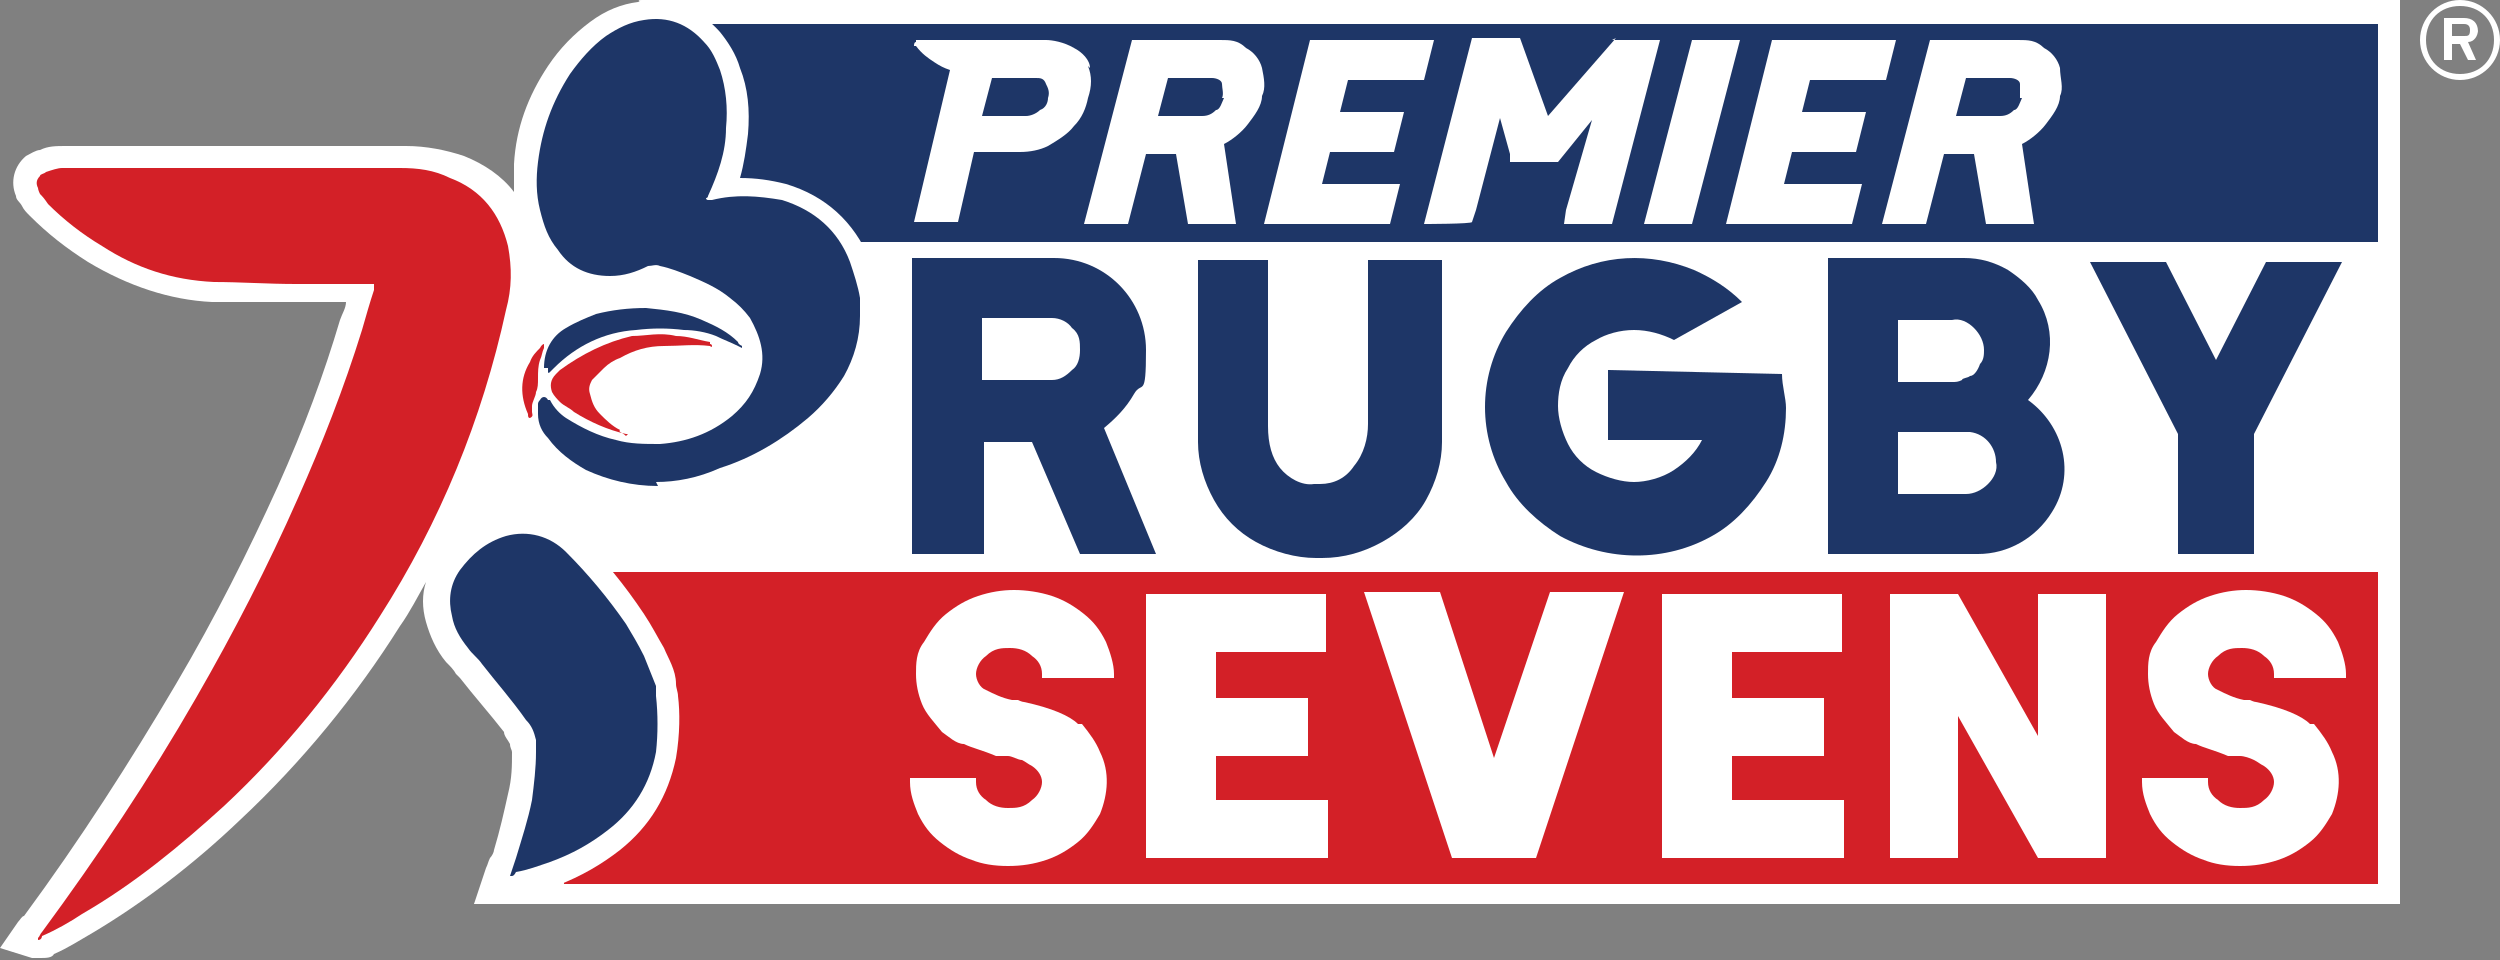
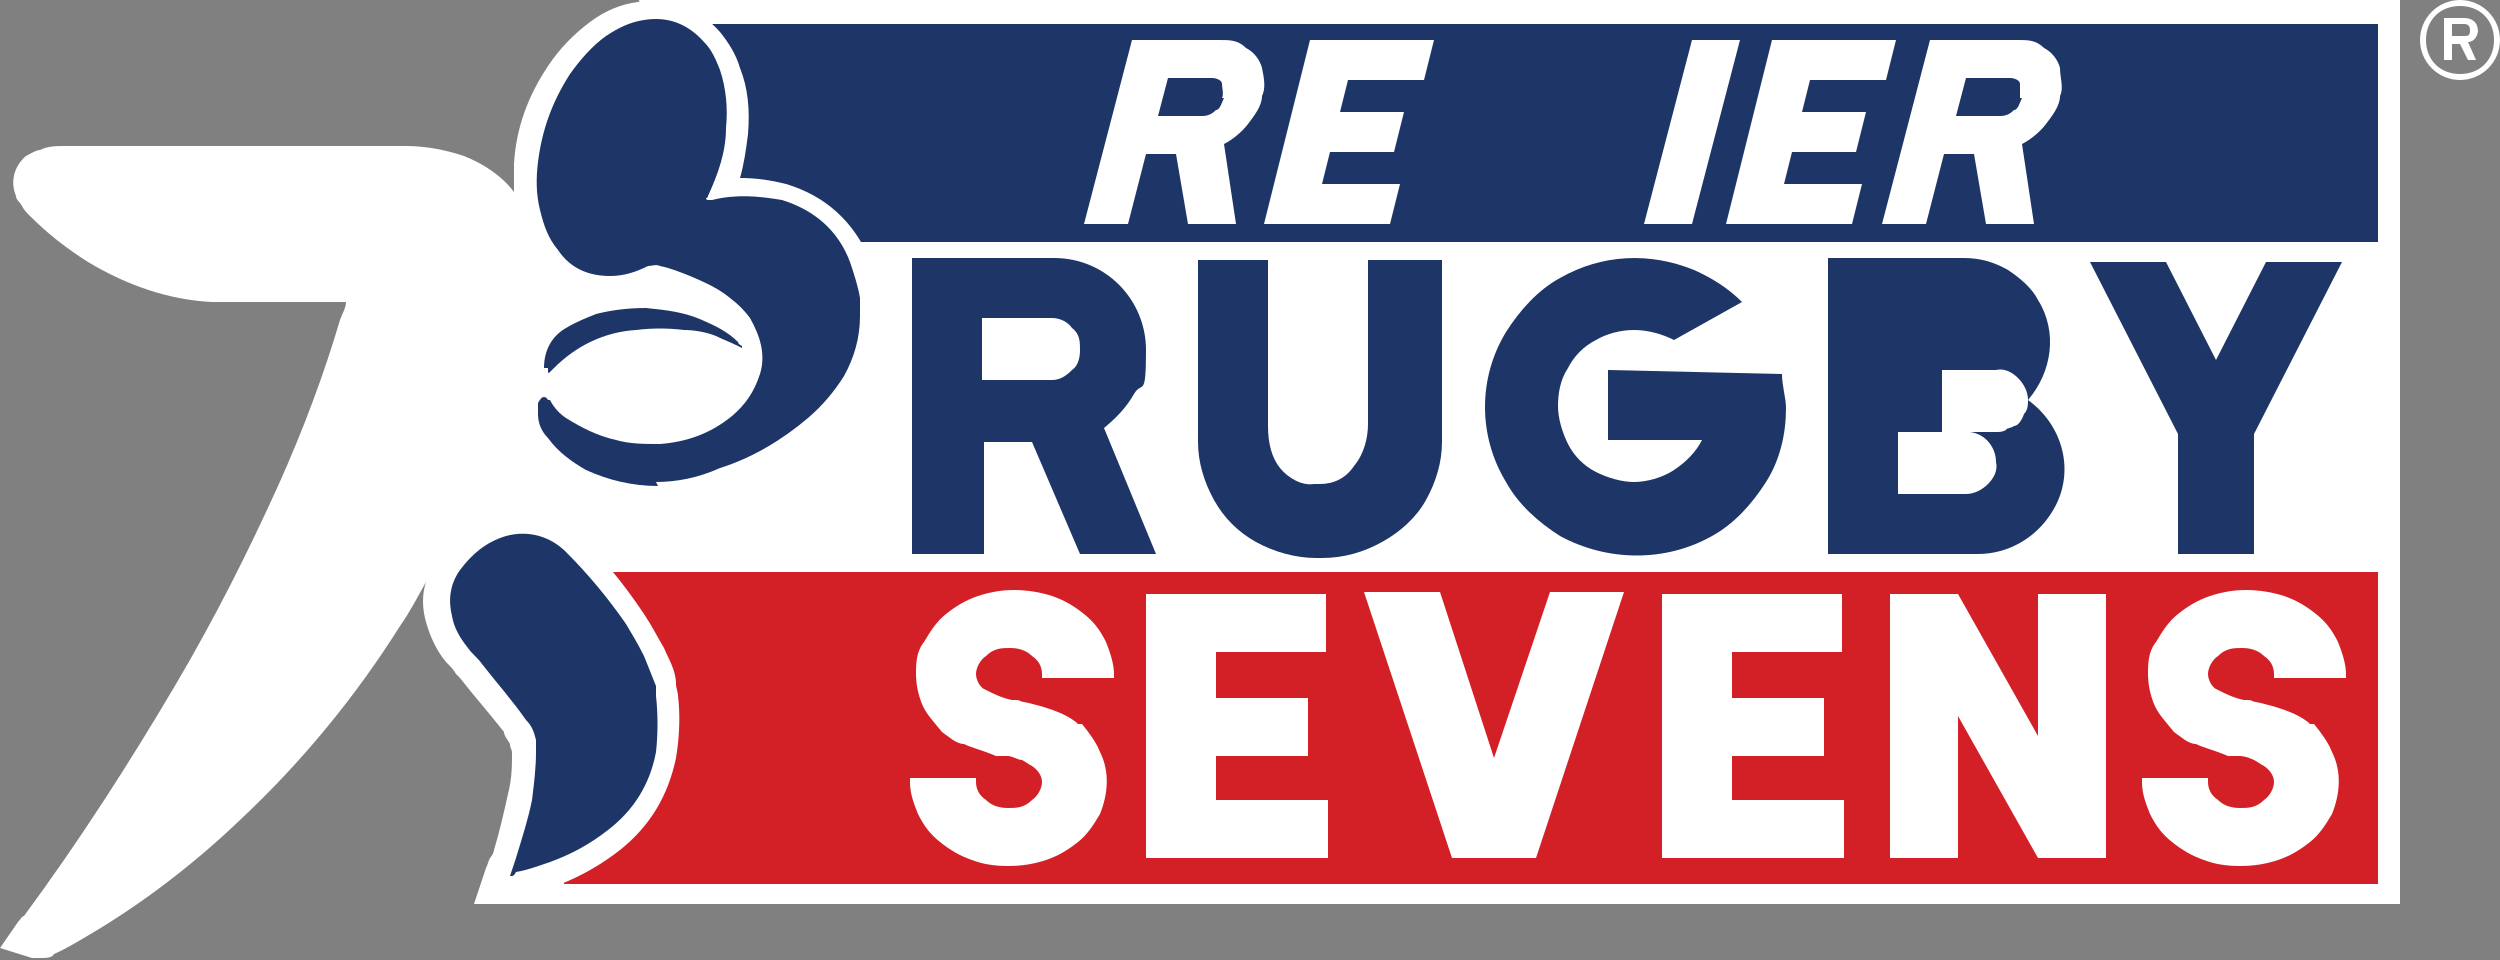
<svg xmlns="http://www.w3.org/2000/svg" id="Layer_1" data-name="Layer 1" version="1.1" viewBox="0 0 125 48">
  <rect x="0" y="0" width="125" height="48" fill="#808080" stroke="none" />
  <defs>
    <style>
      .cls-1 {
        fill: #1e3667;
      }

      .cls-1, .cls-2, .cls-3 {
        stroke-width: 0px;
      }

      .cls-2 {
        fill: #d32027;
      }

      .cls-3 {
        fill: #fff;
      }
    </style>
  </defs>
  <g>
    <path class="cls-3" d="M18.3,10.9v18.8c1.5-.4,3-.8,4.5-1.2,2.6,2.9,5.3,5.9,7.9,8.8-2.3,2.6-4.6,5.3-7,7.9h96.3V0H32.6c.5,3.8-1.1,7.6-4.2,9.8-4.6,3.2-9.7,1.2-10.1,1.1Z" />
    <path class="cls-3" d="M118.8,12.1H19.5v16.5h99.3V12.1Z" />
    <path class="cls-1" d="M118.8,12.1H30.8c1.5-3.6,3.1-7.3,4.6-10.9h83.3c.1,3.6.1,7.2.1,10.9Z" />
    <path class="cls-2" d="M118.8,44.2H28.2c-.4-5.2-.8-10.4-1.2-15.6h91.8v15.6Z" />
    <path class="cls-1" d="M118.9,1.2H44.1v10.9h74.8V1.2Z" />
    <path class="cls-3" d="M118.9,12.1H44.1v16.5h74.8V12.1Z" />
    <path class="cls-2" d="M118.9,28.6H44.1v15.6h74.8v-15.6Z" />
    <path class="cls-3" d="M61.8,11.2h-2.4l-.6-3.5h-1.5l-.9,3.5h-2.2l2.4-9.2h4.4c.5,0,.9,0,1.3.4.4.2.7.6.8,1,.1.5.2,1,0,1.4,0,.5-.4,1-.7,1.4-.3.4-.8.8-1.2,1l.6,4ZM61.1,4.9c.1-.2,0-.5,0-.7,0-.2-.3-.3-.5-.3h-2.2l-.5,1.9h2.2c.3,0,.5-.1.7-.3.2,0,.3-.4.4-.6Z" />
    <path class="cls-3" d="M70,9.2l-.5,2h-6.3l2.3-9.2h6.2l-.5,2h-3.8l-.4,1.6h3.2l-.5,2h-3.2l-.4,1.6h3.9Z" />
-     <path class="cls-3" d="M80.6,2h2.4l-2.4,9.2h-2.4c0,0,.1-.7.1-.7l1.3-4.5-1.7,2.1h0c0,0-2.4,0-2.4,0h0c0,0,0-.4,0-.4l-.5-1.8-1.2,4.6-.2.6h0c0,.1-2.4.1-2.4.1l2.4-9.3h2.4l1.4,3.9,3.4-3.9Z" />
    <path class="cls-3" d="M87,2l-2.4,9.2h-2.4l2.4-9.2h2.4Z" />
    <path class="cls-3" d="M93.1,9.2l-.5,2h-6.3l2.3-9.2h6.2l-.5,2h-3.8l-.4,1.6h3.2l-.5,2h-3.2l-.4,1.6h3.9Z" />
    <path class="cls-3" d="M101.7,11.2h-2.4l-.6-3.5h-1.5l-.9,3.5h-2.2l2.4-9.2h4.4c.5,0,.9,0,1.3.4.4.2.7.6.8,1,0,.5.2,1,0,1.4,0,.5-.4,1-.7,1.4-.3.4-.8.8-1.2,1l.6,4ZM101,4.9c0-.2,0-.5,0-.7,0-.2-.3-.3-.5-.3h-2.2l-.5,1.9h2.2c.3,0,.5-.1.7-.3.2,0,.3-.4.4-.6Z" />
-     <path class="cls-3" d="M54.5,3.4c0-.4-.4-.8-.8-1-.5-.3-1.1-.4-1.4-.4h-6.2c0,0-.2,0-.3,0,0,0,0,0,0,.1q-.1,0-.1.2s0,0,.1,0h0c.3.4.6.6.9.8s.5.3.8.4h0c0,0-1.8,7.6-1.8,7.6h2.2l.8-3.5h2.3c.5,0,1-.1,1.4-.3,0,0,0,0,0,0,.5-.3,1-.6,1.3-1,.4-.4.6-.9.7-1.4.2-.6.2-1.1,0-1.6ZM52,5.5c-.2.2-.5.3-.7.3h-2.2l.5-1.9h2.2c.2,0,.4,0,.5.3.1.2.2.4.1.7,0,.2-.1.5-.4.6Z" />
    <path class="cls-1" d="M57.8,27.7h-3.8l-2.4-5.6h-2.4v5.6h-3.6v-14.8h7.1c2.6,0,4.6,2.1,4.6,4.6s-.2,1.5-.6,2.2c-.4.7-.9,1.2-1.5,1.7l2.6,6.3ZM54,17.5c0-.4,0-.8-.4-1.1-.2-.3-.6-.5-1-.5h-3.5v3.1h3.5c.4,0,.7-.2,1-.5.3-.2.4-.6.4-1Z" />
    <path class="cls-1" d="M72.1,13v9.1c0,1-.3,2-.8,2.9s-1.3,1.6-2.2,2.1-1.9.8-3,.8h-.3c-1,0-2.1-.3-3-.8-.9-.5-1.6-1.2-2.1-2.1s-.8-1.9-.8-2.9v-9.1h3.5v8.3c0,.9.2,1.6.6,2.1s1.1.9,1.7.8h.3c.7,0,1.3-.3,1.7-.9.5-.6.7-1.4.7-2.1v-8.2h3.7Z" />
    <path class="cls-1" d="M89.1,18.7c0,.6.2,1.2.2,1.7,0,1.3-.3,2.6-1,3.7-.7,1.1-1.6,2.1-2.7,2.7-2.3,1.3-5.2,1.3-7.6,0-1.1-.7-2.1-1.6-2.7-2.7-1.4-2.3-1.4-5.2,0-7.5.7-1.1,1.6-2.1,2.7-2.7,2.1-1.2,4.5-1.3,6.7-.4.9.4,1.7.9,2.4,1.6l-3.4,1.9c-.6-.3-1.3-.5-2-.5s-1.4.2-1.9.5c-.6.3-1.1.8-1.4,1.4-.4.6-.5,1.3-.5,1.9s.2,1.3.5,1.9c.3.6.8,1.1,1.4,1.4.6.3,1.3.5,1.9.5s1.4-.2,2-.6c.6-.4,1.1-.9,1.4-1.5h-4.7v-3.5l8.7.2Z" />
-     <path class="cls-1" d="M101.4,20c1.8,1.3,2.4,3.7,1.2,5.6-.8,1.3-2.2,2.1-3.7,2.1h-7.5v-14.8h6.8c.8,0,1.5.2,2.2.6.6.4,1.2.9,1.5,1.5,1,1.6.7,3.6-.5,5ZM99.2,17.5c0-.4-.2-.8-.5-1.1-.3-.3-.7-.5-1.1-.4h-2.7v3.1h2.7c.2,0,.3,0,.5-.1,0-.1.3-.1.4-.2.2,0,.4-.3.5-.6.2-.2.2-.5.2-.7ZM98.3,24.7c.4,0,.8-.2,1.1-.5.3-.3.5-.7.4-1.1,0-.7-.5-1.4-1.3-1.5h-3.6v3.1h3.4Z" />
+     <path class="cls-1" d="M101.4,20c1.8,1.3,2.4,3.7,1.2,5.6-.8,1.3-2.2,2.1-3.7,2.1h-7.5v-14.8h6.8c.8,0,1.5.2,2.2.6.6.4,1.2.9,1.5,1.5,1,1.6.7,3.6-.5,5Zc0-.4-.2-.8-.5-1.1-.3-.3-.7-.5-1.1-.4h-2.7v3.1h2.7c.2,0,.3,0,.5-.1,0-.1.3-.1.4-.2.2,0,.4-.3.5-.6.2-.2.2-.5.2-.7ZM98.3,24.7c.4,0,.8-.2,1.1-.5.3-.3.5-.7.4-1.1,0-.7-.5-1.4-1.3-1.5h-3.6v3.1h3.4Z" />
    <path class="cls-1" d="M113.3,13.1h3.8l-4.4,8.6v6h-3.8v-6l-4.4-8.6h3.8l2.5,4.9,2.5-4.9Z" />
    <path class="cls-3" d="M52.1,33.9v-.2c0-.4-.2-.7-.5-.9-.3-.3-.7-.4-1.1-.4s-.8,0-1.2.4c-.3.2-.5.6-.5.9s.2.7.5.8c.4.2.8.4,1.3.5.1,0,.2,0,.3,0,0,0,.2.1.3.1,1.4.3,2.3.7,2.7,1.1h.2c.4.5.7.9.9,1.4.5,1,.4,2.1,0,3.1-.3.5-.6,1-1.1,1.4-.5.4-1,.7-1.6.9-.6.2-1.2.3-1.9.3s-1.3-.1-1.8-.3c-.6-.2-1.1-.5-1.6-.9-.5-.4-.8-.8-1.1-1.4-.2-.5-.4-1-.4-1.6v-.2h3.3v.2c0,.4.2.7.5.9.3.3.7.4,1.1.4s.8,0,1.2-.4c.3-.2.5-.6.5-.9s-.2-.6-.5-.8c-.2-.1-.3-.2-.5-.3-.2,0-.5-.2-.7-.2h-.6c-.7-.3-1.2-.4-1.6-.6-.4,0-.8-.4-1.1-.6h0c-.4-.5-.8-.9-1-1.4s-.3-1-.3-1.5,0-1.1.4-1.6c.3-.5.6-1,1.1-1.4.5-.4,1-.7,1.6-.9.6-.2,1.2-.3,1.8-.3s1.3.1,1.9.3c.6.2,1.1.5,1.6.9.5.4.8.8,1.1,1.4.2.5.4,1.1.4,1.6v.2h-3.5Z" />
    <path class="cls-3" d="M66.4,40v2.9h-9.1v-13.2h9v2.9h-5.5v2.3h4.6v2.9h-4.6v2.2h5.6Z" />
    <path class="cls-3" d="M77.5,29.6h3.7l-4.4,13.3h-4.2l-4.4-13.3h3.8l2.7,8.3,2.8-8.3Z" />
    <path class="cls-3" d="M92.2,40v2.9h-9.1v-13.2h9v2.9h-5.5v2.3h4.6v2.9h-4.6v2.2h5.6Z" />
    <path class="cls-3" d="M101.9,29.7h3.4v13.2h-3.4l-4-7.1v7.1h-3.4v-13.2h3.4l4,7.1v-7.1Z" />
    <path class="cls-3" d="M113.7,33.9v-.2c0-.4-.2-.7-.5-.9-.3-.3-.7-.4-1.1-.4s-.8,0-1.2.4c-.3.2-.5.6-.5.9s.2.7.5.8c.4.2.8.4,1.3.5.1,0,.2,0,.3,0,0,0,.2.1.3.1,1.4.3,2.3.7,2.7,1.1h.2c.4.5.7.9.9,1.4.5,1,.4,2.1,0,3.1-.3.5-.6,1-1.1,1.4-.5.4-1,.7-1.6.9-.6.2-1.2.3-1.9.3s-1.3-.1-1.8-.3c-.6-.2-1.1-.5-1.6-.9-.5-.4-.8-.8-1.1-1.4-.2-.5-.4-1-.4-1.6v-.2h3.3v.2c0,.4.2.7.5.9.3.3.7.4,1.1.4s.8,0,1.2-.4c.3-.2.5-.6.5-.9s-.2-.6-.5-.8c-.2-.1-.3-.2-.5-.3s-.5-.2-.7-.2h-.6c-.7-.3-1.2-.4-1.6-.6-.4,0-.8-.4-1.1-.6h0c-.4-.5-.8-.9-1-1.4-.2-.5-.3-1-.3-1.5s0-1.1.4-1.6c.3-.5.6-1,1.1-1.4.5-.4,1-.7,1.6-.9.6-.2,1.2-.3,1.8-.3s1.3.1,1.9.3c.6.2,1.1.5,1.6.9.5.4.8.8,1.1,1.4.2.5.4,1.1.4,1.6v.2h-3.5Z" />
    <path class="cls-3" d="M44,15.1c0-.8-.3-1.5-.5-2.1-.8-1.9-2.2-3.2-4.2-3.8-.8-.2-1.5-.3-2.3-.3h0c.2-.7.3-1.4.4-2.2.1-1.2,0-2.3-.4-3.3-.2-.7-.6-1.3-1-1.8-.9-1-2-1.6-3.3-1.6s-.5,0-.8.1c-.8.1-1.6.4-2.4,1-.8.6-1.5,1.3-2.1,2.2-1,1.5-1.6,3.1-1.7,4.9v1.4c-.6-.8-1.5-1.4-2.5-1.8-.9-.3-1.9-.5-2.9-.5H3.3c-.5,0-.9,0-1.3.2-.2,0-.5.2-.7.3-.6.5-.8,1.3-.5,2,0,.2.2.3.3.5s.2.3.4.5c.9.9,1.8,1.6,2.9,2.3,2,1.2,4.1,1.9,6.2,2h1.4c.9,0,1.9,0,2.8,0h2.5c0,.3-.2.6-.3.9-.8,2.7-1.8,5.4-3.1,8.3-1.5,3.3-3.1,6.5-5.1,9.9-2.3,3.9-4.8,7.8-7.6,11.6-.1,0-.2.2-.3.3l-.9,1.3,1.6.5h.4c.3,0,.6,0,.7-.2.7-.3,1.3-.7,2-1.1,2.5-1.5,5-3.4,7.3-5.6,3.1-2.9,5.8-6.2,8-9.7.5-.7.9-1.5,1.3-2.2-.2.6-.2,1.3,0,2,.2.7.5,1.4,1,2,.2.2.4.4.5.6l.2.2c.7.9,1.5,1.8,2.2,2.7,0,.2.2.4.3.6,0,.2.1.3.1.4,0,.7,0,1.3-.2,2.1-.2.9-.4,1.8-.7,2.8,0,.1-.1.3-.2.4-.1.2-.1.3-.2.5l-.6,1.8,1.9-.3h.4c.7-.2,1.3-.4,1.8-.6,1.3-.5,2.3-1.1,3.2-1.8,1.5-1.2,2.4-2.7,2.8-4.6.2-1.2.2-2.3.1-3.1,0-.2-.1-.4-.1-.6,0-.7-.4-1.3-.6-1.8-.3-.5-.6-1.1-1-1.7-1-1.5-2-2.7-3.1-3.8-.8-.8-1.9-1.3-3-1.3s-.7,0-1.1,0c-1.1.2-2,.8-2.7,1.7,1.1-2.2,2.1-4.6,3-7.1.1.2.1.4.2.7,0,.1.2.5.6.7.1.3.3.6.5.8.6.8,1.4,1.4,2.2,1.9,1.2.7,2.5,1,4.1,1h0c1.1,0,2.3-.2,3.4-.6,1.8-.6,3.4-1.5,4.8-2.7.8-.7,1.5-1.5,2-2.4.6-1.1,1-2.3.9-3.6,0-.4,0-.8,0-1.1Z" />
-     <path class="cls-2" d="M1.9,46.9c.1-.1.1-.2.2-.3,2.8-3.8,5.4-7.7,7.7-11.7,1.9-3.3,3.6-6.6,5.1-10,1.2-2.7,2.3-5.5,3.2-8.4.2-.7.4-1.4.6-2,0-.1,0-.2,0-.3-.1,0-.1,0-.2,0-1.2,0-2.5,0-3.7,0-1.4,0-2.8-.1-4.1-.1-2.1-.1-3.9-.7-5.6-1.8-1-.6-1.9-1.3-2.7-2.1-.2-.3-.3-.4-.4-.5,0,0-.1-.2-.1-.3-.1-.2-.1-.4.1-.6,0-.1.2-.1.3-.2.3-.1.6-.2.8-.2h16.9c.9,0,1.7.1,2.5.5,1.6.6,2.5,1.8,2.9,3.4.2,1.1.2,2.1-.1,3.2-1.2,5.5-3.3,10.6-6.3,15.3-2.2,3.5-4.8,6.7-7.8,9.5-2.2,2-4.5,3.9-7.1,5.4-.6.4-1.3.8-2,1.1,0,0,0,.2-.2.2Z" />
    <path class="cls-1" d="M32.9,24.3c-1.3,0-2.5-.3-3.6-.8-.7-.4-1.4-.9-1.9-1.6-.3-.3-.5-.7-.5-1.2v-.5q0-.1.1-.2c.1-.2.3-.2.4,0h.1c.2.4.5.7.8.9.8.5,1.6.9,2.5,1.1.7.2,1.4.2,2.2.2,1.3-.1,2.5-.5,3.6-1.4.7-.6,1.1-1.2,1.4-2.1.3-1,0-1.9-.5-2.8-.3-.4-.6-.7-1-1-.6-.5-1.3-.8-2-1.1-.5-.2-1-.4-1.5-.5-.2-.1-.4,0-.6,0-.6.3-1.2.5-1.9.5-1.1,0-2-.4-2.6-1.3-.5-.6-.7-1.2-.9-2-.2-.8-.2-1.6-.1-2.4.2-1.6.7-3,1.6-4.4.5-.7,1.1-1.4,1.8-1.9.6-.4,1.2-.7,1.9-.8,1.2-.2,2.2.2,3,1.1.4.4.6.9.8,1.4.3.9.4,1.9.3,2.9,0,1.2-.4,2.3-.9,3.4,0,0,0,.1-.1.1,0,0,0,.1.1.1h.2c1.2-.3,2.3-.2,3.5,0,1.6.5,2.8,1.5,3.4,3.1.2.6.4,1.2.5,1.8,0,.3,0,.6,0,.9,0,1.1-.3,2.1-.8,3-.5.8-1.1,1.5-1.8,2.1-1.3,1.1-2.8,2-4.4,2.5-1.1.5-2.2.7-3.2.7Z" />
    <path class="cls-1" d="M25.5,43.8c.1-.3.2-.6.3-.9.3-1,.6-1.9.8-2.9.1-.8.2-1.6.2-2.4s0-.4,0-.6c-.1-.4-.2-.7-.5-1-.7-1-1.5-1.9-2.2-2.8-.2-.3-.5-.5-.7-.8-.4-.5-.7-1-.8-1.6-.2-.8-.1-1.6.4-2.3.6-.8,1.3-1.4,2.3-1.7,1.1-.3,2.2,0,3,.8,1.1,1.1,2.1,2.3,3,3.6.3.5.6,1,.9,1.6l.6,1.5c0,.2,0,.4,0,.5.1.9.1,1.9,0,2.8-.3,1.6-1.1,2.9-2.4,3.9-.9.7-1.8,1.2-2.9,1.6-.6.2-1.1.4-1.7.5q-.1.2-.2.2Z" />
    <path class="cls-1" d="M27.2,18.4c0-.9.4-1.6,1.1-2,.5-.3,1-.5,1.5-.7.8-.2,1.6-.3,2.5-.3,1,.1,1.9.2,2.8.6.7.3,1.3.6,1.8,1.1q0,.1.2.2h0q0,.1,0,.1c0,0-.2-.1-.2-.1-.4-.2-.7-.3-1.1-.5-.5-.2-1.1-.3-1.6-.3-.8-.1-1.6-.1-2.4,0-1.6.1-3,.8-4.1,1.9l-.2.2c-.1.1-.1,0-.1,0q0-.1,0-.2Z" />
-     <path class="cls-2" d="M31.4,21.7h-.1c-.9-.2-1.8-.6-2.6-1.1-.2-.2-.5-.3-.7-.5-.1-.1-.3-.3-.4-.5-.1-.3-.1-.6.2-.9l.2-.2c1.1-.8,2.3-1.4,3.6-1.7.7,0,1.4-.2,2.2,0,.6,0,1.1.2,1.7.3q0,0,0,.1s.1,0,.1.1-.1,0-.1,0c-.8-.1-1.5,0-2.3,0-.8,0-1.5.2-2.2.6-.3.1-.6.3-.8.5-.2.2-.4.4-.6.6-.1.2-.2.4-.1.7.1.4.2.7.5,1s.6.6,1,.8c-.1.1.1.1.3.3Z" />
-     <path class="cls-2" d="M27.2,17.2v.2c-.1.2-.1.4-.2.6-.1.3-.1.6-.1.9s0,.5-.1.7c0,.2-.2.5-.2.7v.3c0,.1.1.2-.1.3-.1,0-.1-.1-.1-.2-.4-.9-.4-1.8.1-2.6.1-.3.3-.5.5-.7.1-.2.2-.2.2-.2Z" />
  </g>
  <path class="cls-3" d="M125,2c0,1.1-.9,2-2,2s-2-.9-2-2,.9-2,2-2,2,.9,2,2ZM124.7,2c0-1-.7-1.7-1.7-1.7s-1.7.7-1.7,1.7.7,1.7,1.7,1.7,1.7-.7,1.7-1.7ZM123.9,1.5c0,.3-.2.6-.5.6l.4.9h-.4l-.4-.8h-.4v.8h-.4V.9h1c.4,0,.7.2.7.7ZM123.5,1.5c0-.2-.1-.3-.3-.3h-.6v.6h.6c.2,0,.3,0,.3-.3Z" />
</svg>